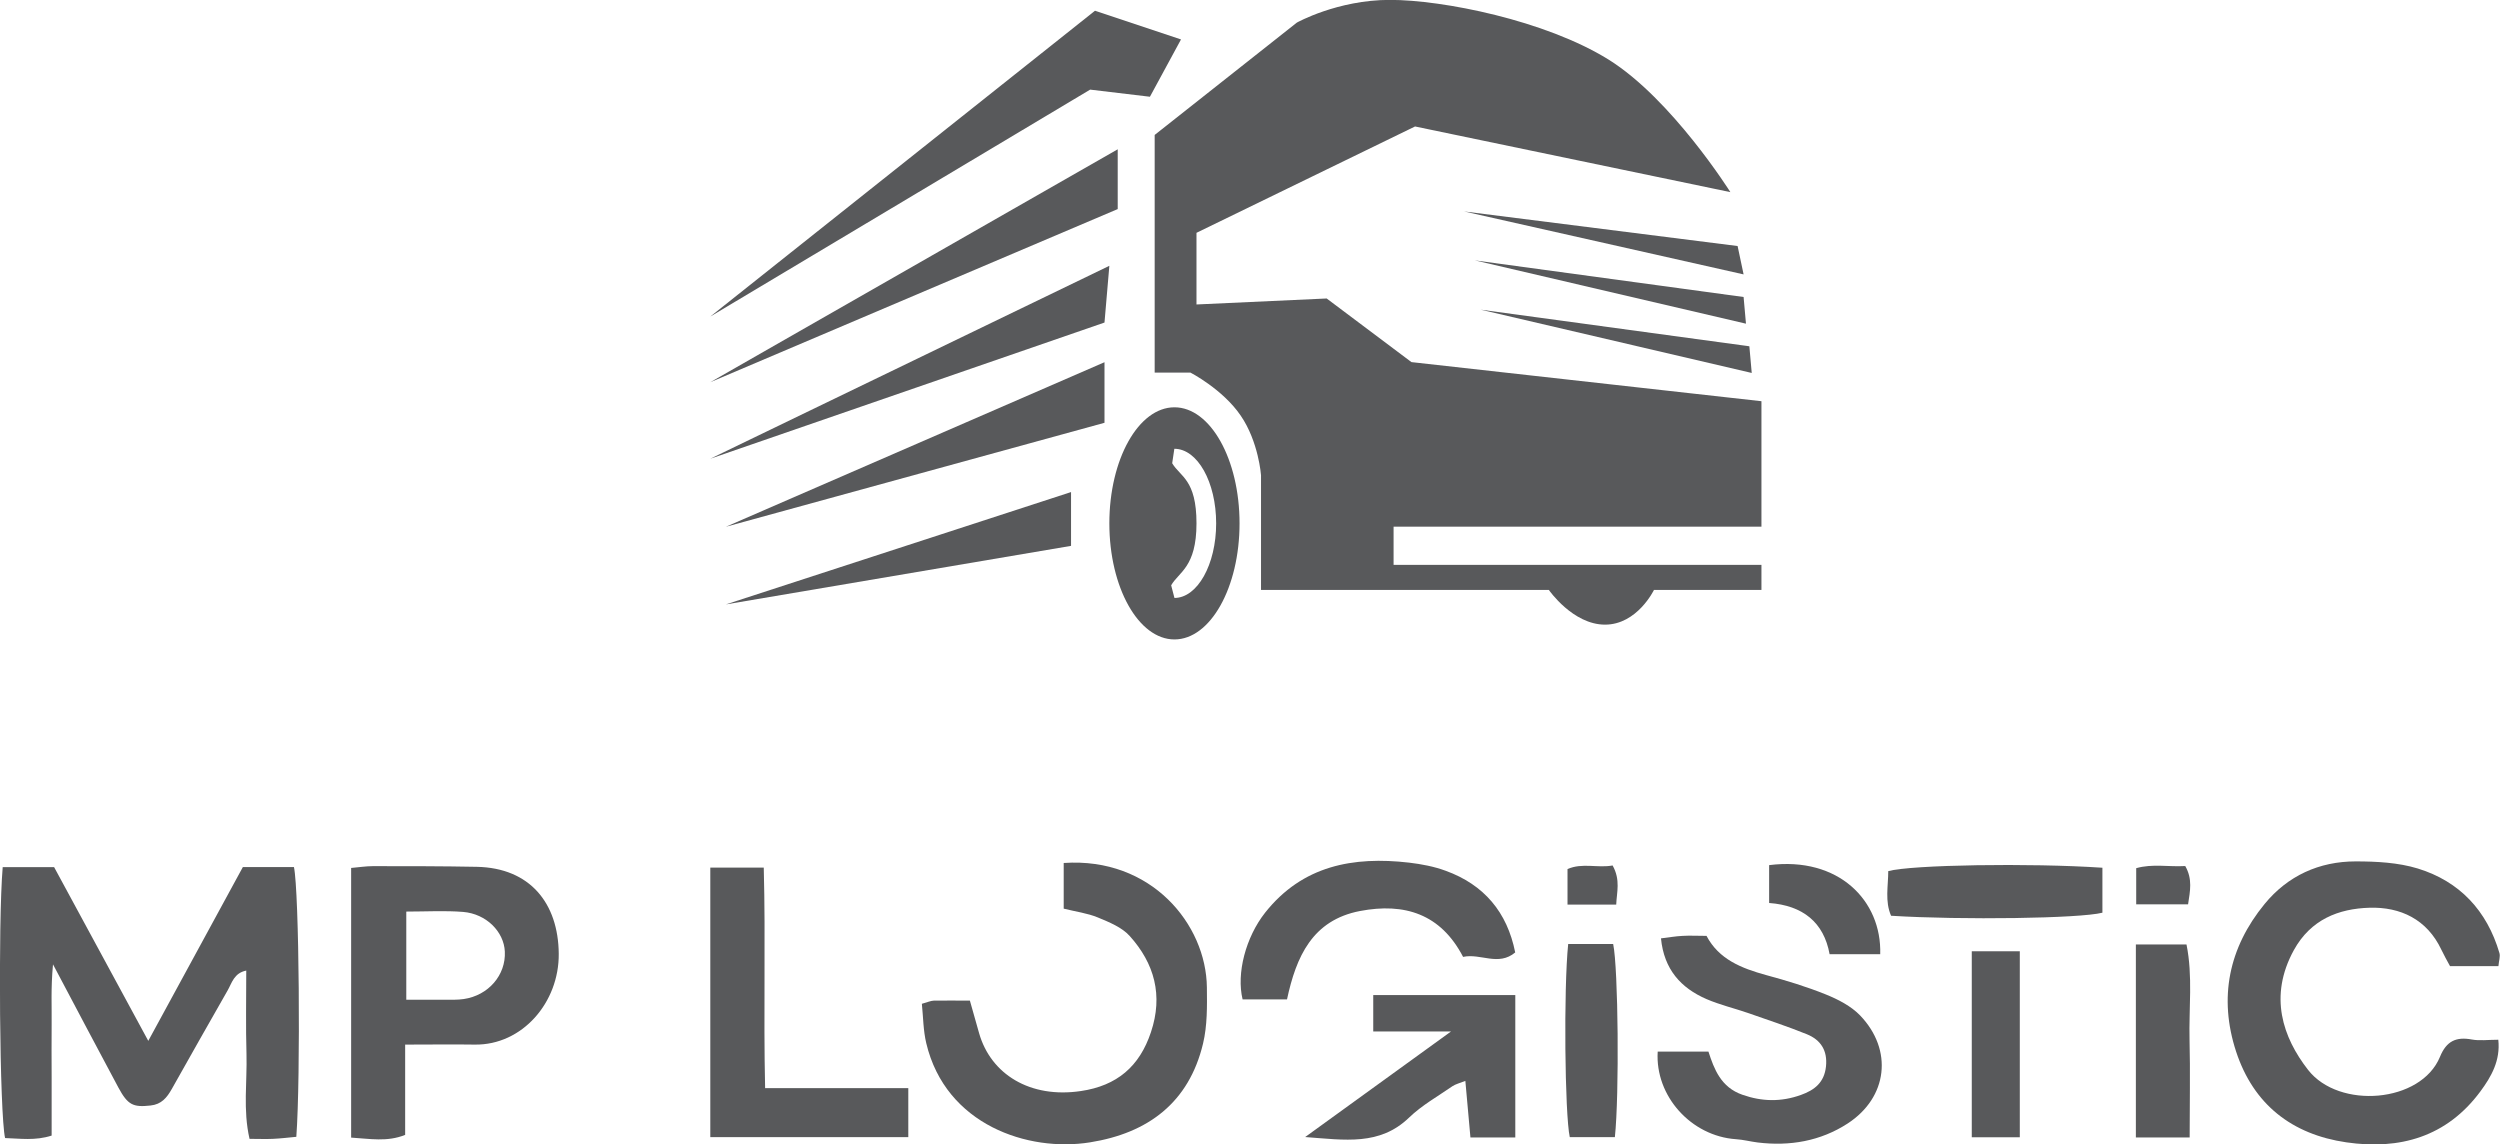
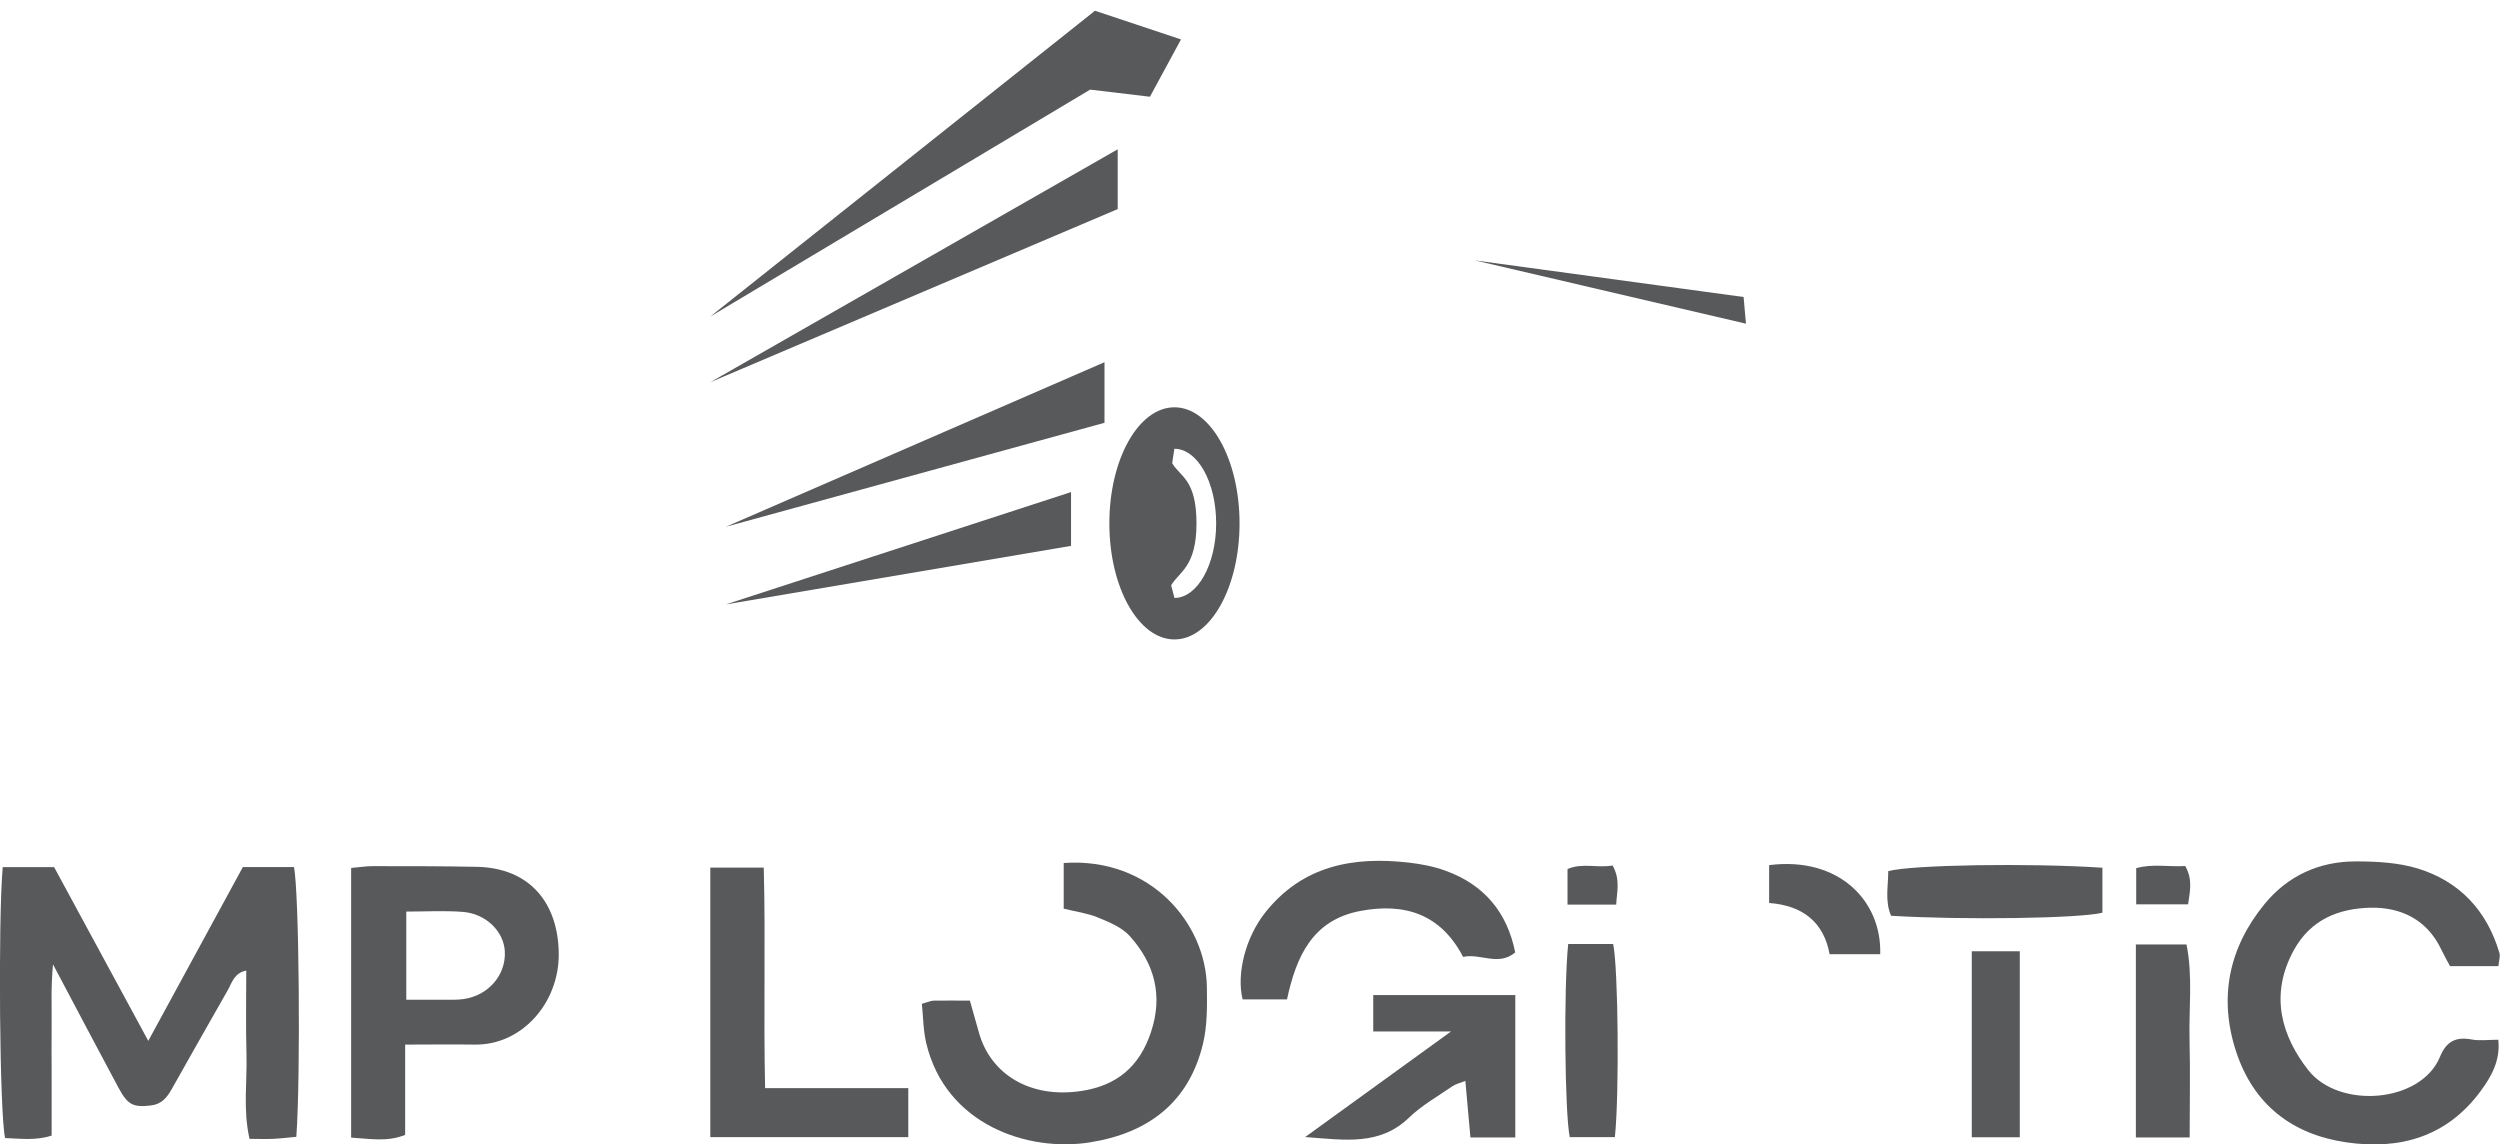
<svg xmlns="http://www.w3.org/2000/svg" id="Layer_2" data-name="Layer 2" viewBox="0 0 221.21 101.26">
  <defs>
    <style> .cls-1 { fill: #58595b; stroke-width: 0px; } </style>
  </defs>
  <g id="Layout_1">
    <g>
      <g id="zcAF4X">
        <g>
          <path class="cls-1" d="m.25,76.73c1.53,0,2.9,0,4.54,0,2.66,4.91,5.39,9.94,8.33,15.37,2.93-5.38,5.65-10.38,8.37-15.38,1.61,0,3.07,0,4.52,0,.46,2.14.6,18.51.21,23.87-.67.06-1.37.15-2.07.18-.64.03-1.28,0-2.07,0-.59-2.57-.2-5.06-.27-7.52-.07-2.41-.02-4.83-.02-7.37-1.09.22-1.27,1.1-1.65,1.76-1.66,2.9-3.3,5.81-4.94,8.72-.43.76-.91,1.36-1.88,1.46-1.53.17-2.01-.04-2.84-1.58-1.84-3.43-3.65-6.87-5.79-10.91-.2,2.17-.1,3.75-.12,5.31-.02,1.58,0,3.16,0,4.74,0,1.66,0,3.33,0,5.1-1.45.47-2.8.26-4.12.22-.48-2.12-.63-19.01-.21-23.98Z" />
          <path class="cls-1" d="m221.08,85.49c-1.48,0-2.84,0-4.29,0-.27-.5-.54-.97-.77-1.46-1.27-2.69-3.63-3.79-6.35-3.71-2.74.08-5.21,1.04-6.7,3.75-2.24,4.08-.98,7.73,1.26,10.6,2.74,3.51,9.99,2.93,11.67-1.16.57-1.39,1.42-1.79,2.82-1.53.7.13,1.44.02,2.34.02.2,1.84-.62,3.27-1.59,4.58-2.97,4.01-7.12,5.19-11.85,4.5-4.82-.7-8.22-3.35-9.76-8.03-1.56-4.77-.65-9.19,2.52-13.06,2.05-2.5,4.83-3.77,8.06-3.77,1.84,0,3.76.1,5.5.63,3.7,1.14,6.12,3.73,7.22,7.48.09.31-.05.69-.09,1.16Z" />
          <path class="cls-1" d="m35.85,92.42c0,2.92,0,5.41,0,8-1.6.64-3.12.34-4.78.24,0-7.98,0-15.83,0-23.86.69-.06,1.31-.16,1.93-.16,3.07,0,6.13,0,9.2.06,4.7.1,7.2,3.22,7.24,7.69.04,4.32-3.24,8.1-7.43,8.04-1.94-.03-3.88,0-6.15,0Zm.1-3.96c1.24,0,2.33,0,3.42,0,.55,0,1.12.02,1.66-.06,2.19-.32,3.74-2.12,3.64-4.2-.08-1.76-1.64-3.34-3.69-3.51-1.63-.13-3.28-.03-5.03-.03,0,2.6,0,4.98,0,7.79Z" />
          <path class="cls-1" d="m94.13,76.36c7.73-.53,12.6,5.42,12.66,11.01.02,1.66.04,3.38-.34,4.97-1.25,5.22-4.86,7.92-10,8.74-5.47.88-12.77-1.54-14.49-8.77-.27-1.13-.27-2.32-.39-3.49.53-.15.79-.27,1.05-.28,1.02-.02,2.04,0,3.2,0,.28,1,.55,1.95.82,2.9,1.04,3.61,4.5,5.77,9,5.1,3.19-.47,5.19-2.17,6.2-5.21,1.09-3.25.31-6.08-1.88-8.51-.69-.77-1.81-1.22-2.82-1.64-.92-.38-1.95-.51-3.02-.78,0-1.32,0-2.59,0-4.05Z" />
          <path class="cls-1" d="m67.69,96.28c4.39,0,8.46,0,12.68,0,0,1.5,0,2.84,0,4.34-5.84,0-11.63,0-17.52,0,0-7.99,0-15.85,0-23.85,1.57,0,3.01,0,4.73,0,.17,6.42-.03,12.79.12,19.5Z" />
-           <path class="cls-1" d="m146.68,93.05c1.43,0,2.87,0,4.49,0,.5,1.54,1.1,3.16,3.01,3.82,1.74.61,3.42.64,5.16.02,1.24-.44,2.08-1.12,2.23-2.52.15-1.41-.46-2.36-1.7-2.86-1.71-.69-3.46-1.27-5.21-1.88-1.22-.42-2.49-.72-3.67-1.23-2.25-.98-3.75-2.61-4.02-5.37.68-.08,1.29-.19,1.91-.22.65-.04,1.3,0,2.12,0,1.09,2.08,3.1,2.87,5.28,3.47,1.78.48,3.56,1.02,5.27,1.71,1.09.44,2.24,1.03,3.04,1.86,2.93,3.05,2.45,7.25-1.1,9.56-2.4,1.56-5.12,2.03-7.97,1.68-.64-.08-1.27-.25-1.92-.29-3.95-.27-7.16-3.81-6.92-7.74Z" />
          <path class="cls-1" d="m115.5,100.6c4.36-3.16,8.37-6.06,12.89-9.33-2.66,0-4.68,0-6.88,0,0-1.13,0-2.1,0-3.22,4.16,0,8.29,0,12.57,0,0,4.2,0,8.33,0,12.6-1.36,0-2.63,0-3.97,0-.14-1.6-.28-3.19-.45-5.01-.53.21-.87.29-1.14.47-1.3.9-2.71,1.69-3.83,2.77-2.61,2.52-5.68,1.99-9.2,1.73Z" />
          <path class="cls-1" d="m134.08,84.27c-1.5,1.26-3.07.06-4.62.4-1.98-3.81-5.19-4.81-9.12-4.06-4.22.81-5.65,4.04-6.46,7.82-1.38,0-2.65,0-3.93,0-.56-2.31.28-5.5,1.99-7.67,3.31-4.18,7.8-5,12.75-4.43,1.09.13,2.2.34,3.23.72,3.39,1.23,5.44,3.66,6.15,7.22Z" />
          <path class="cls-1" d="m193.76,100.65c-1.76,0-3.2,0-4.77,0,0-5.74,0-11.35,0-17.08,1.48,0,2.84,0,4.48,0,.57,2.8.2,5.65.27,8.47.07,2.77.01,5.54.01,8.61Z" />
          <path class="cls-1" d="m186.03,76.77c0,1.44,0,2.72,0,3.99-2,.51-12.39.66-18.7.27-.56-1.28-.25-2.64-.25-3.95,2.05-.56,12.52-.73,18.94-.3Z" />
          <path class="cls-1" d="m138.76,83.53c1.46,0,2.73,0,3.98,0,.45,2.13.55,13.34.15,17.09-1.31,0-2.65,0-3.99,0-.44-2.04-.55-13.11-.14-17.09Z" />
          <path class="cls-1" d="m174.47,84.17c1.55,0,2.82,0,4.25,0,0,5.52,0,10.92,0,16.46-1.42,0-2.75,0-4.25,0,0-5.47,0-10.88,0-16.46Z" />
          <path class="cls-1" d="m166.37,84.43c-1.56,0-2.92,0-4.48,0-.51-2.82-2.37-4.31-5.35-4.53v-3.35c6.15-.78,9.97,3.14,9.83,7.88Z" />
          <path class="cls-1" d="m193.6,80.02h-4.58c0-1.07,0-2.04,0-3.2,1.44-.41,2.89-.1,4.34-.19.66,1.16.43,2.2.25,3.39Z" />
          <path class="cls-1" d="m143.01,80.04c-1.62,0-2.88,0-4.31,0,0-1.07,0-2.04,0-3.14,1.3-.58,2.67-.07,3.99-.32.72,1.29.36,2.38.32,3.46Z" />
        </g>
      </g>
      <g>
        <polygon class="cls-1" points="104.5 3.49 96.89 .95 62.85 28.01 96.46 7.93 101.75 8.56 104.5 3.49" />
        <polygon class="cls-1" points="98.9 13.21 62.85 33.82 98.9 18.5 98.9 13.21" />
-         <polygon class="cls-1" points="98.16 23.52 97.73 28.54 62.85 40.59 98.16 23.52" />
        <polygon class="cls-1" points="97.73 32.05 64.23 46.61 97.73 37.41 97.73 32.05" />
        <polygon class="cls-1" points="94.77 43.54 94.77 48.3 64.23 53.48 94.77 43.54" />
-         <path class="cls-1" d="m102.17,11.94l12.58-9.94s3.59-2.01,8.24-2.01,13.74,1.8,19.34,5.28c5.6,3.49,10.78,11.73,10.78,11.73l-27.9-5.81-19.34,9.41v6.34l11.52-.53,7.5,5.63,30.97,3.46v11.1h-32.55v3.38h32.55v2.22h-9.51s-1.48,3.07-4.33,3.07-4.97-3.07-4.97-3.07h-25.47v-10.15s-.21-2.96-1.8-5.28c-1.59-2.33-4.44-3.8-4.44-3.8h-3.17V11.94Z" />
-         <polygon class="cls-1" points="153.75 21.77 129.55 18.71 154.28 24.28 153.75 21.77" />
        <polygon class="cls-1" points="154.49 28.64 154.28 26.28 130.5 23.04 154.49 28.64" />
-         <polygon class="cls-1" points="155 33 154.79 30.64 131.01 27.4 155 33" />
        <path class="cls-1" d="m103.92,36.04c-3.18,0-5.76,4.6-5.76,10.27s2.58,10.27,5.76,10.27,5.76-4.6,5.76-10.27-2.58-10.27-5.76-10.27Zm0,16.87l-.29-1.12c.67-1.18,2.24-1.59,2.24-5.48s-1.44-4.12-2.15-5.32l.19-1.28c2.05,0,3.7,2.95,3.7,6.6s-1.66,6.6-3.7,6.6Z" />
      </g>
    </g>
  </g>
</svg>